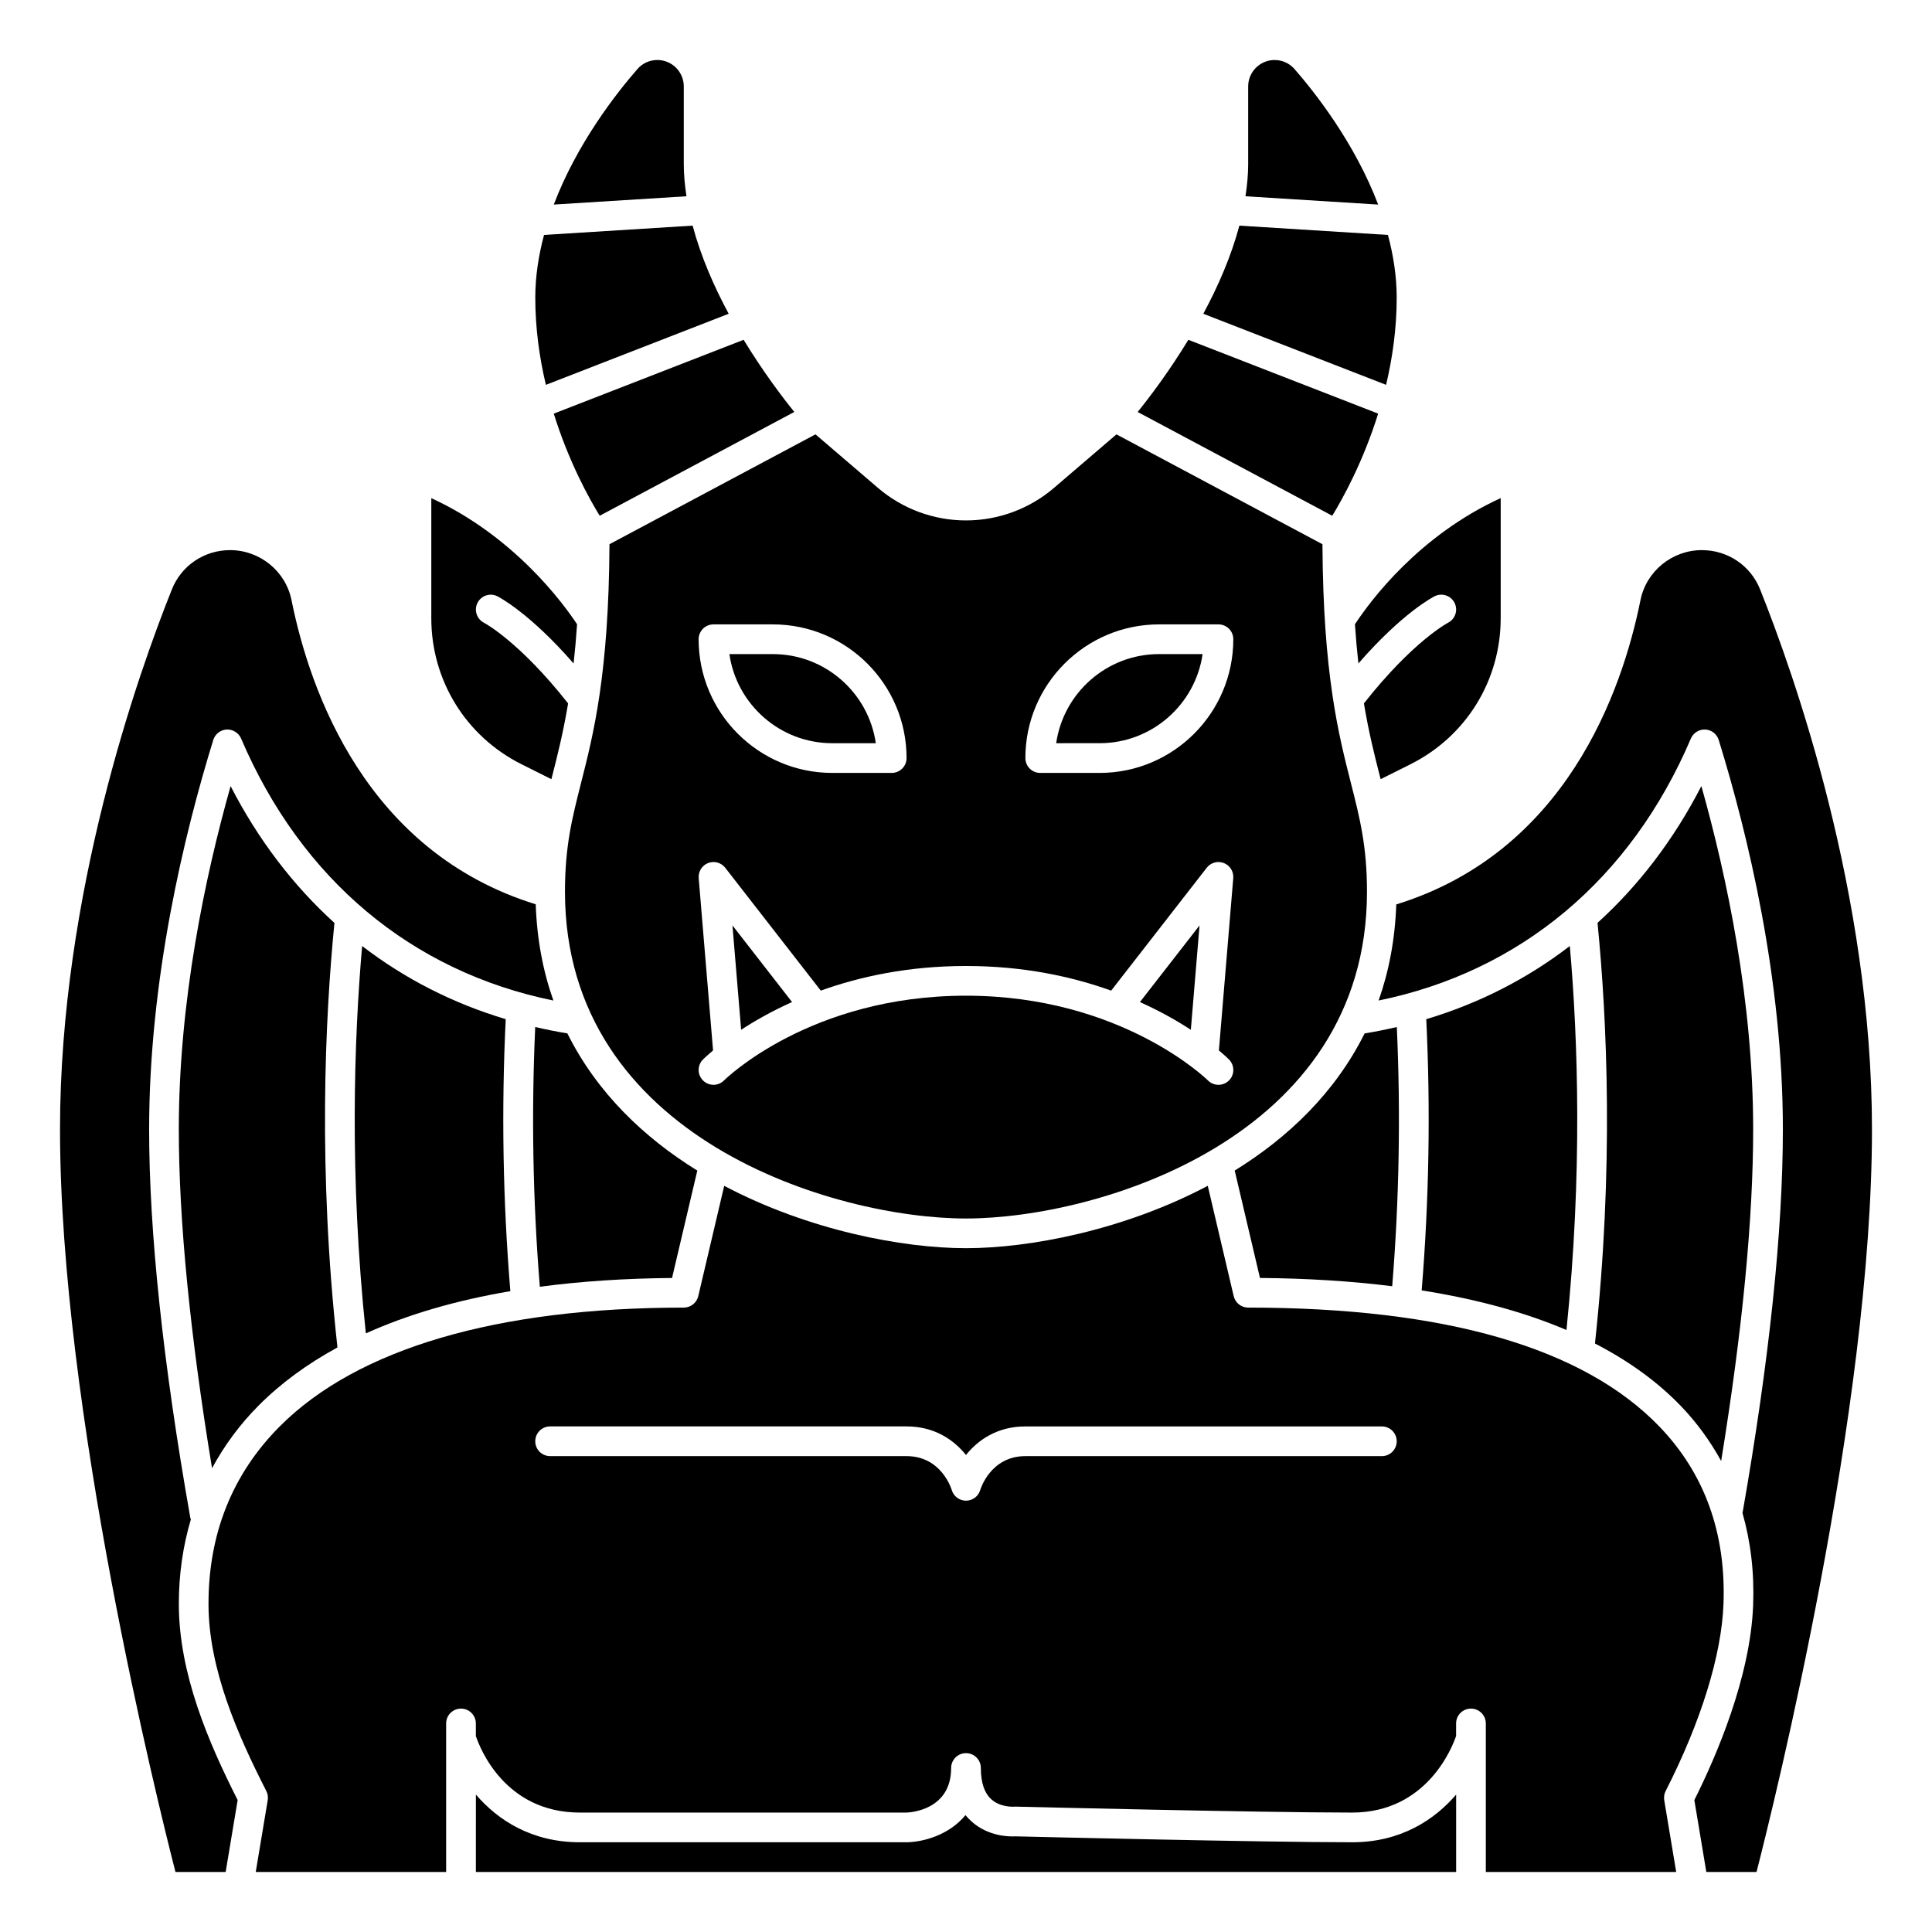
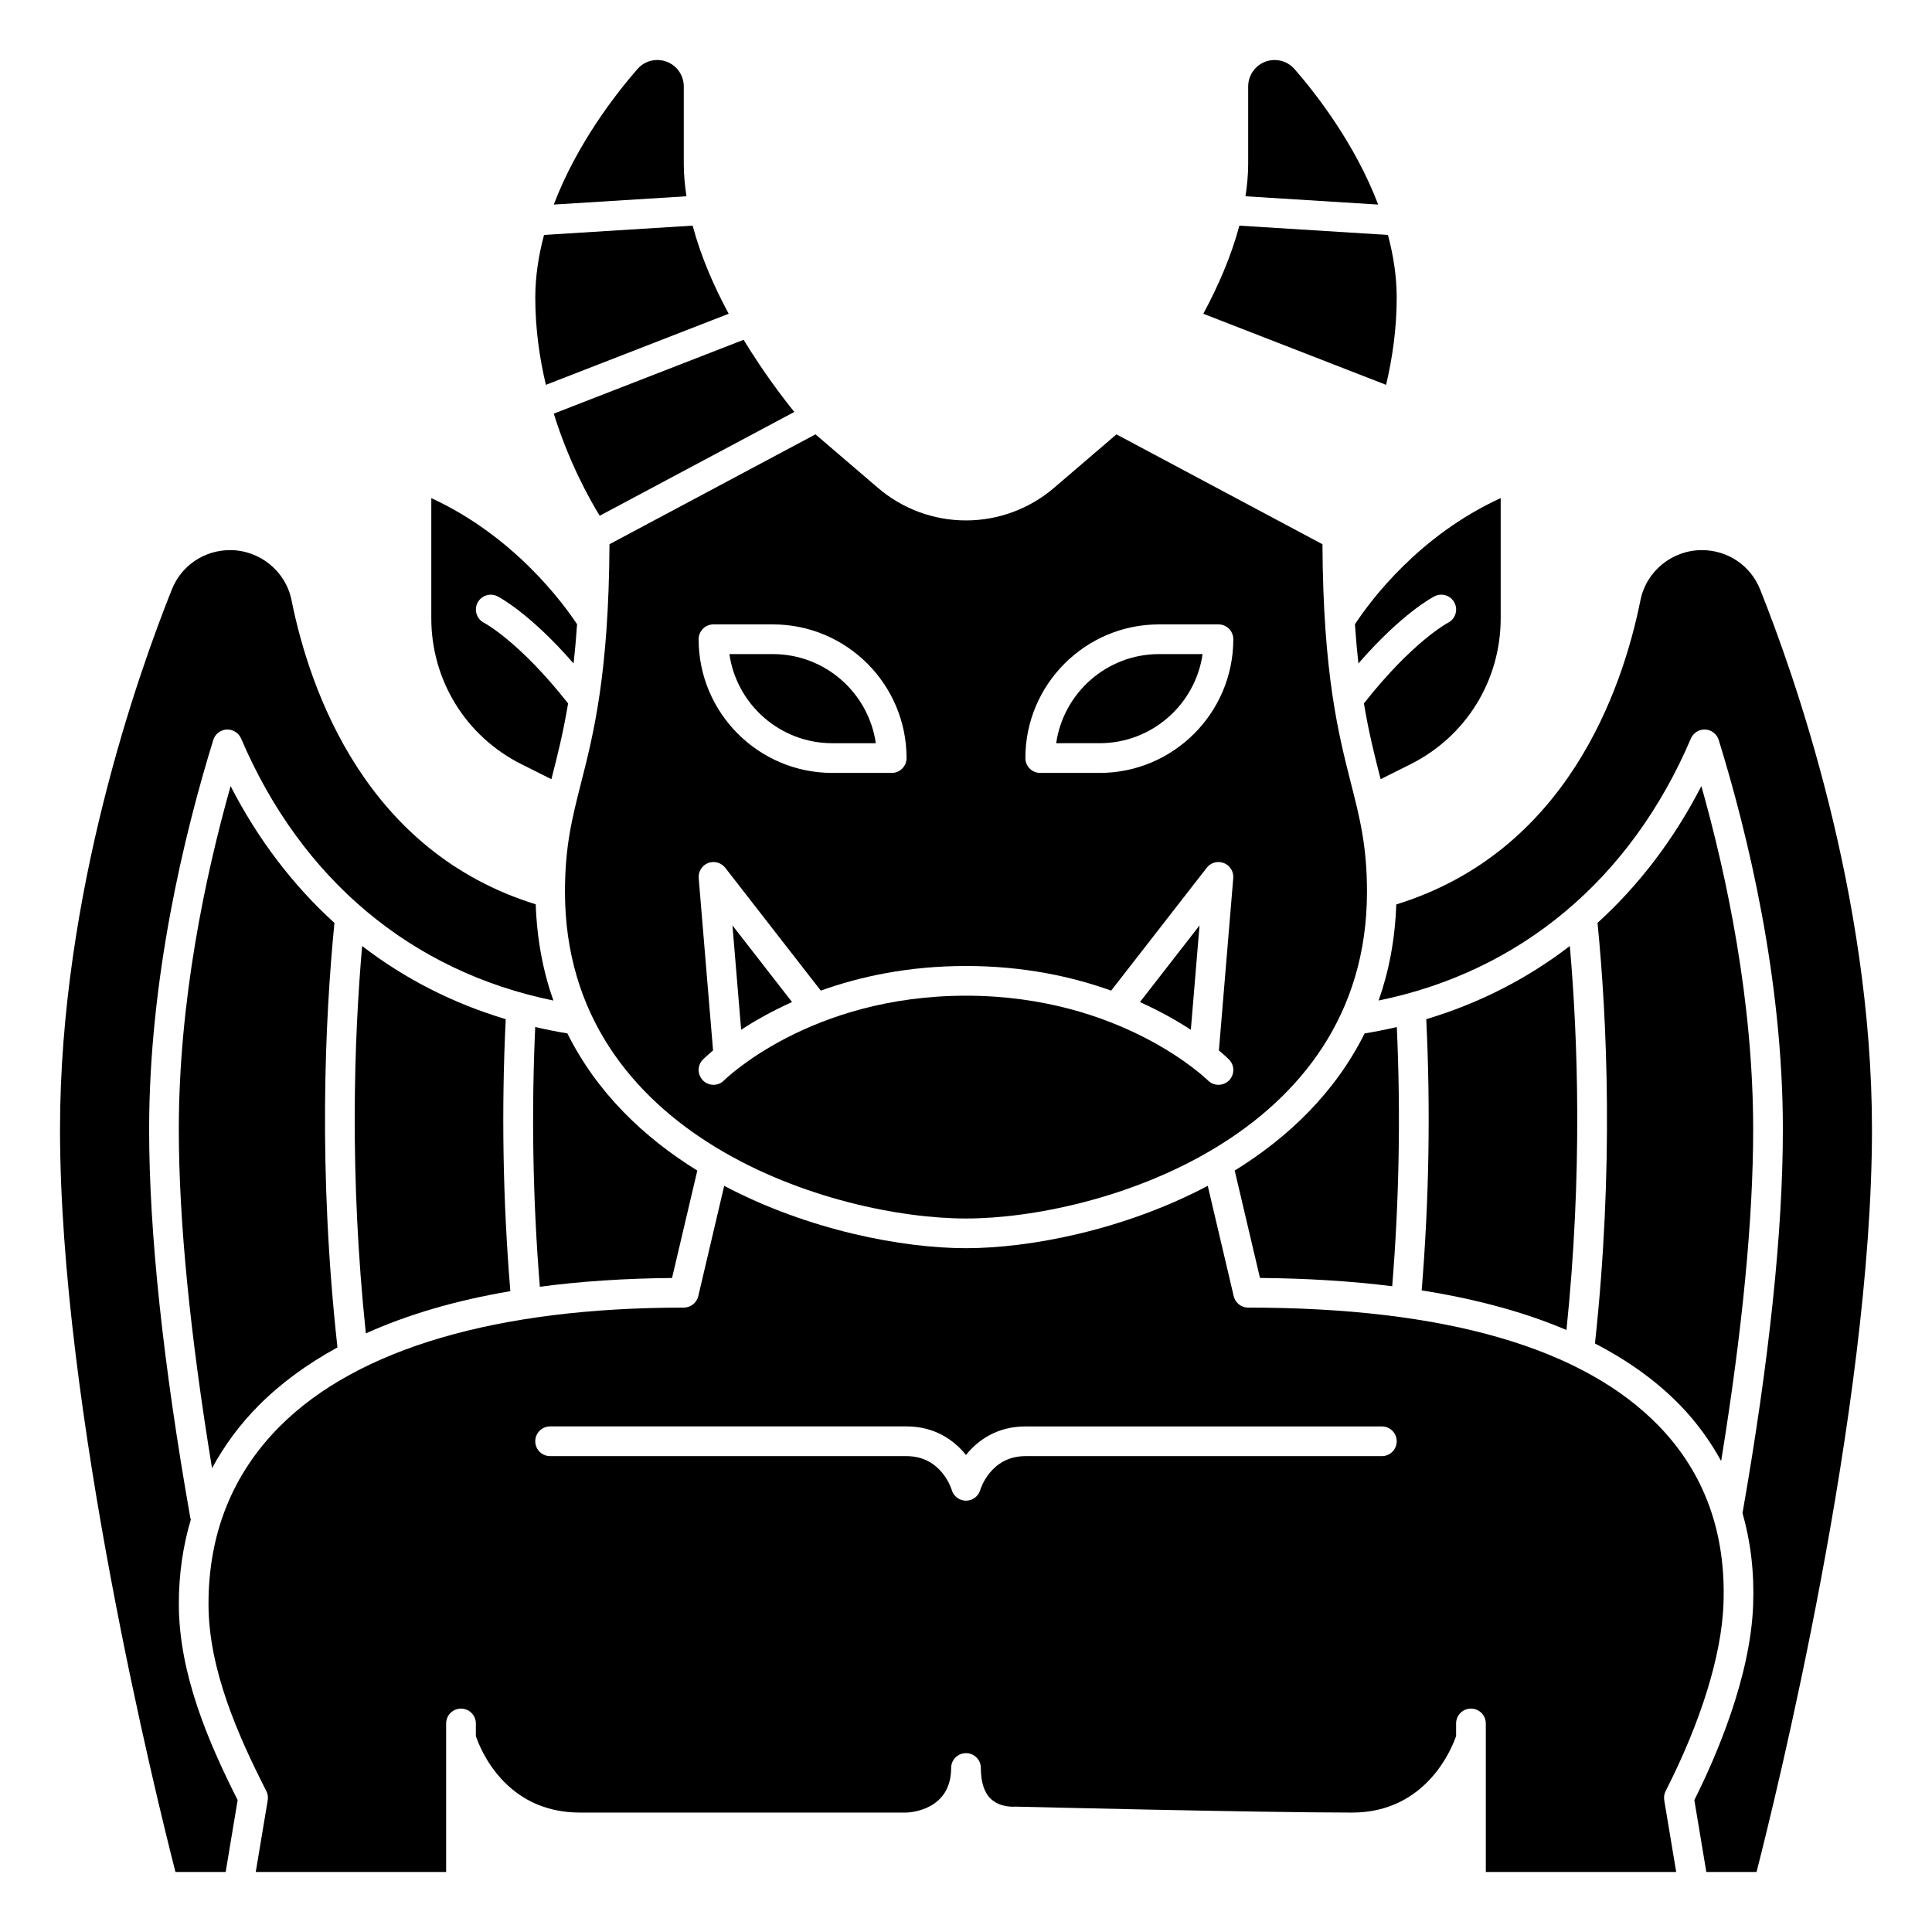
<svg xmlns="http://www.w3.org/2000/svg" fill="#000000" width="800px" height="800px" version="1.1" viewBox="144 144 512 512">
  <g>
    <path d="m353.9 409.55-15.793-20.305 2.301 27.656c3.578-2.34 8.07-4.914 13.492-7.352z" />
    <path d="m461.89 389.25-15.797 20.309c5.422 2.438 9.914 5.008 13.492 7.348z" />
    <path d="m298 351.45c-2.391 9.391-4.277 16.809-4.277 28.871 0 65.426 71.598 86.594 106.27 86.594s106.27-21.168 106.27-86.594c0-12.059-1.887-19.48-4.277-28.871-3.277-12.891-7.344-28.867-7.523-63.223l-54.594-29.113-16.547 14.176c-6.496 5.566-14.781 8.629-23.332 8.629-8.555 0-16.84-3.062-23.332-8.633l-16.547-14.176-54.594 29.113c-0.18 34.359-4.242 50.336-7.523 63.227zm153.16-41.98h15.742c2.176 0 3.938 1.758 3.938 3.938 0 19.535-15.891 35.426-35.426 35.426h-15.742c-2.176 0-3.938-1.758-3.938-3.938 0-19.535 15.891-35.426 35.426-35.426zm-118.08 0h15.742c19.535 0 35.426 15.891 35.426 35.426 0 2.176-1.758 3.938-3.938 3.938h-15.742c-19.535 0-35.426-15.891-35.426-35.426 0-2.176 1.762-3.938 3.938-3.938zm-2.793 115.31c0.176-0.176 1.102-1.078 2.68-2.406l-3.805-45.664c-0.145-1.734 0.871-3.363 2.492-3.996 1.609-0.633 3.469-0.125 4.535 1.246l25.324 32.562c10.363-3.711 23.184-6.523 38.48-6.523s28.109 2.812 38.477 6.527l25.328-32.562c1.066-1.379 2.922-1.883 4.535-1.246 1.621 0.633 2.637 2.254 2.492 3.996l-3.805 45.664c1.578 1.324 2.504 2.227 2.68 2.406 1.531 1.547 1.523 4.035-0.023 5.566-0.77 0.754-1.77 1.137-2.773 1.137-1.012 0-2.027-0.391-2.793-1.164-0.223-0.223-22.938-22.453-64.117-22.453-41.375 0-63.895 22.227-64.117 22.449-1.531 1.551-4.019 1.555-5.566 0.023s-1.555-4.019-0.023-5.562z" />
    <path d="m471.21 454.21 6.695 28.461c12.555 0.102 24.227 0.848 35.043 2.191 1.852-22.781 2.262-45.848 1.223-68.688-2.801 0.645-5.641 1.227-8.535 1.695-7.809 15.688-20.27 27.598-34.426 36.34z" />
    <path d="m294.36 417.86c-2.891-0.469-5.723-1.043-8.52-1.688-1.043 22.891-0.633 46.004 1.223 68.828 10.82-1.434 22.5-2.215 35.035-2.32l6.695-28.465c-14.156-8.75-26.625-20.664-34.434-36.355z" />
    <path d="m514.14 222.88c0-5.684-0.895-11.254-2.32-16.617l-39.375-2.465c-2.184 8.191-5.68 16.164-9.555 23.352l48.438 18.836c1.684-7.106 2.812-14.891 2.812-23.105z" />
    <path d="m364.57 340.96h11.527c-1.914-13.336-13.414-23.617-27.273-23.617h-11.527c1.918 13.336 13.414 23.617 27.273 23.617z" />
    <path d="m503.99 319.82c11.691-13.441 19.812-17.617 20.199-17.809 1.945-0.973 4.312-0.184 5.281 1.75 0.973 1.938 0.195 4.293-1.73 5.273-0.18 0.09-9.414 5.023-22.289 21.371 1.289 7.723 2.801 13.699 4.176 19.094 0.086 0.336 0.164 0.66 0.25 0.992l7.887-3.945c14.762-7.375 23.934-22.215 23.934-38.719v-31.828c-21.695 9.93-34.48 27.133-38.629 33.441 0.254 3.762 0.566 7.191 0.922 10.379z" />
    <path d="m487.04 162.28v0c-1.316-1.508-3.231-2.375-5.258-2.375-3.863 0-7.004 3.141-7.004 7v20.551c0 2.836-0.281 5.699-0.711 8.559l35.164 2.199c-6.184-16.258-16.664-29.609-22.191-35.934z" />
    <path d="m302.93 280.68 51.57-27.508c-3.199-3.965-8.34-10.754-13.43-19.121l-50.316 19.566c3.981 12.77 9.363 22.496 12.176 27.062z" />
    <path d="m462.7 317.34h-11.527c-13.859 0-25.355 10.281-27.273 23.617l11.527-0.004c13.859 0 25.355-10.281 27.273-23.613z" />
-     <path d="m497.06 280.68c2.801-4.578 8.184-14.316 12.164-27.066l-50.297-19.562c-5.09 8.371-10.234 15.16-13.434 19.125l8.598 4.586z" />
    <path d="m205.11 352.32c-6.809 24.176-13.723 57.07-13.723 90.973 0 24.172 2.981 54.371 8.805 89.805 3.266-6.047 7.387-11.648 12.398-16.668 5.867-5.887 12.848-10.984 20.84-15.344-5.18-46.855-3.32-86.922-0.801-112.5-10.945-9.945-20.23-22.086-27.52-36.262z" />
-     <path d="m502.34 632.22c-23.871 0-85.324-1.477-89.238-1.57-1.477 0.082-7.144 0.137-11.707-4.008-0.555-0.5-1.066-1.043-1.535-1.617-4.34 5.305-11.176 7.106-15.523 7.195h-86.668c-12.812 0-21.773-5.902-27.551-12.637l-0.004 20.508h259.78v-20.512c-5.777 6.738-14.738 12.641-27.551 12.641z" />
    <path d="m559.13 496.46c4.277-41.402 3.043-77.156 0.891-101.76-11.262 8.66-24.027 15.191-38.047 19.395 1.16 23.883 0.738 48.031-1.215 71.871 14.512 2.301 27.328 5.793 38.371 10.496z" />
    <path d="m585.42 618.63c9.363-18.375 14.809-35.965 15.32-49.531 0.707-18.781-5.004-34.609-16.973-47.035-20.156-20.93-56.824-31.535-108.99-31.535-1.828 0-3.414-1.254-3.832-3.035l-6.875-29.238c-22.285 11.781-47.234 16.527-64.074 16.527-16.844 0-41.789-4.746-64.074-16.523l-6.875 29.238c-0.426 1.773-2.012 3.031-3.836 3.031-49.512 0-86.527 10.879-107.05 31.457-12.598 12.633-18.957 28.531-18.906 47.25 0.051 17.152 7.769 34.594 15.316 49.395 0.387 0.746 0.516 1.602 0.379 2.434l-3.176 19.031h50.457v-39.359c0-2.176 1.758-3.938 3.938-3.938 2.176 0 3.938 1.758 3.938 3.938v3.328c1.031 3.102 7.652 20.285 27.551 20.285h86.594c1.113-0.039 11.809-0.699 11.809-11.809 0-2.176 1.758-3.938 3.938-3.938 2.176 0 3.938 1.758 3.938 3.938 0 3.801 0.91 6.57 2.707 8.234 2.434 2.258 5.984 2.012 6.023 2.016 0.129-0.008 0.305-0.004 0.434-0.016 0.637 0.02 64.781 1.578 89.23 1.578 19.836 0 26.555-17.363 27.551-20.297v-3.32c0-2.176 1.758-3.938 3.938-3.938 2.176 0 3.938 1.758 3.938 3.938v39.359h50.453l-3.172-19.035c-0.133-0.828-0.004-1.684 0.379-2.43zm-75.215-88.742h-94.465c-9.305 0-11.93 8.859-11.957 8.945-0.48 1.695-2.027 2.863-3.785 2.863s-3.305-1.168-3.785-2.863c-0.105-0.336-2.785-8.945-11.961-8.945h-94.465c-2.176 0-3.938-1.758-3.938-3.938 0-2.176 1.758-3.938 3.938-3.938h94.465c7.453 0 12.566 3.609 15.742 7.574 3.18-3.961 8.293-7.57 15.746-7.57h94.465c2.176 0 3.938 1.758 3.938 3.938 0 2.176-1.762 3.934-3.938 3.934z" />
    <path d="m589.44 516.6c4.305 4.477 7.816 9.367 10.684 14.586 5.625-34.609 8.484-64.152 8.484-87.891 0-33.906-6.914-66.801-13.727-90.973-7.289 14.168-16.574 26.309-27.52 36.25 2.519 25.496 4.348 65.109-0.68 111.47 8.938 4.617 16.555 10.121 22.758 16.559z" />
    <path d="m610.44 300.18c-2.527-6.312-8.578-10.391-15.418-10.391-7.887 0-14.734 5.574-16.281 13.254-4.879 24.254-19.797 66.75-64.715 80.641-0.328 9.316-1.961 17.793-4.68 25.465 37.551-7.668 66.824-32.121 82.754-69.426 0.648-1.52 2.184-2.481 3.824-2.387 1.648 0.086 3.07 1.195 3.555 2.769 7.758 25.121 17 63.414 17 103.19 0 26.992-3.602 61.207-10.695 101.68 2.152 7.57 3.148 15.695 2.816 24.414-0.723 19.152-9.809 40.137-15.582 51.648l3.176 19.055h13.305c4.793-18.688 30.594-122.79 30.594-196.8 0-62.332-20.738-120.85-29.652-143.11z" />
    <path d="m282.24 346.55 7.887 3.945c0.082-0.332 0.164-0.656 0.25-0.992 1.375-5.394 2.887-11.371 4.176-19.09-12.93-16.43-22.195-21.324-22.289-21.371-1.926-0.992-2.699-3.363-1.715-5.289 0.98-1.93 3.332-2.707 5.262-1.734 0.383 0.188 8.508 4.375 20.199 17.809 0.355-3.195 0.668-6.637 0.922-10.402-0.008-0.012-0.02-0.016-0.027-0.027-3.66-5.535-16.676-23.312-38.605-33.387v31.824c0.004 16.496 9.176 31.336 23.941 38.715z" />
    <path d="m325.21 187.45v-20.551c0-3.859-3.141-7-7.004-7-2.027 0-3.941 0.867-5.254 2.375-0.004 0-0.004 0.004-0.004 0.004-5.527 6.324-16.008 19.672-22.191 35.934l35.164-2.199c-0.434-2.863-0.711-5.723-0.711-8.562z" />
    <path d="m337.11 227.15c-3.879-7.188-7.371-15.16-9.555-23.355l-39.379 2.465c-1.43 5.363-2.32 10.934-2.32 16.617 0 8.223 1.125 16.012 2.809 23.113z" />
    <path d="m194.58 546.66c-0.035-0.125-0.109-0.23-0.133-0.367-7.25-41.059-10.926-75.711-10.926-103 0-39.773 9.242-78.066 16.996-103.19 0.484-1.574 1.906-2.684 3.555-2.769 1.605-0.082 3.176 0.867 3.824 2.387 15.941 37.32 45.195 61.77 82.758 69.43-2.723-7.684-4.359-16.172-4.684-25.504-44.871-13.887-59.824-56.285-64.715-80.605-1.547-7.68-8.395-13.254-16.281-13.254-6.84 0-12.891 4.078-15.418 10.391-8.914 22.262-29.652 80.781-29.652 143.11 0 74.016 25.805 178.11 30.594 196.8h13.305l3.176-19.051c-7.777-15.379-15.531-33.438-15.586-51.785-0.023-7.918 1.07-15.48 3.188-22.598z" />
    <path d="m239.97 394.7c-2.156 24.703-3.41 60.836 0.984 102.66 11.062-4.992 23.824-8.738 38.293-11.188-1.973-23.895-2.391-48.117-1.223-72.082-14.027-4.195-26.793-10.727-38.055-19.387z" />
  </g>
</svg>